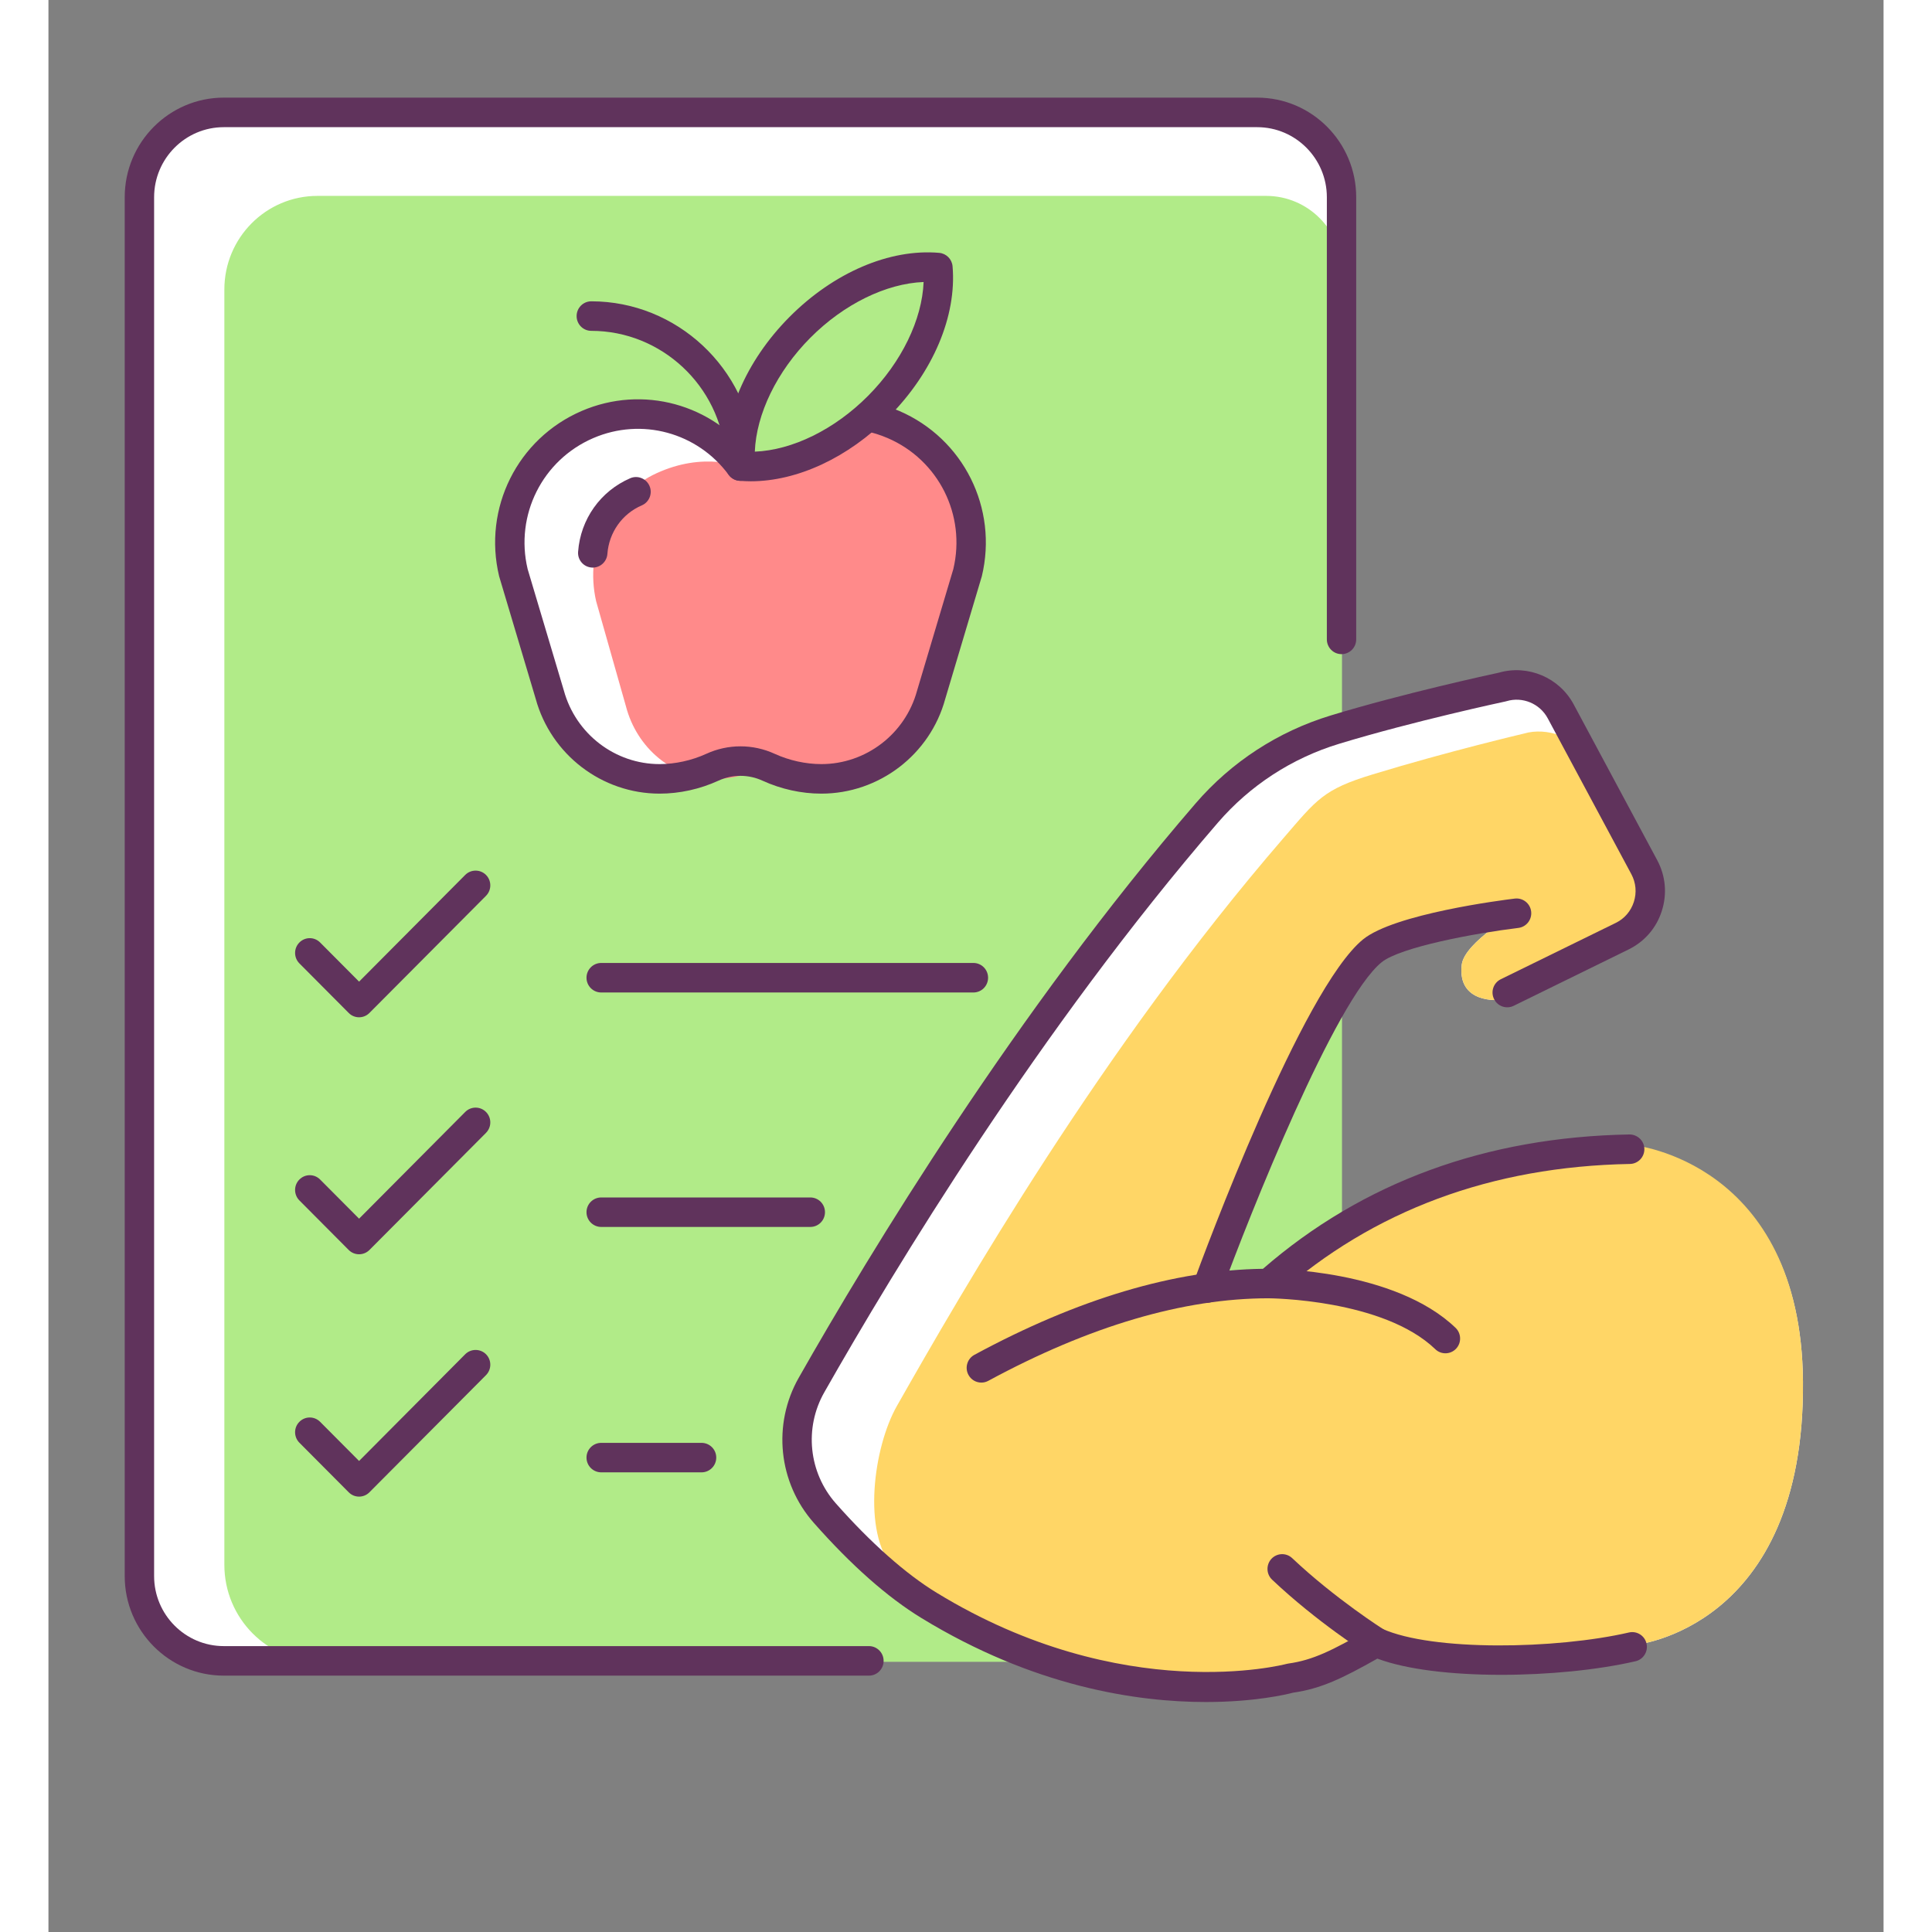
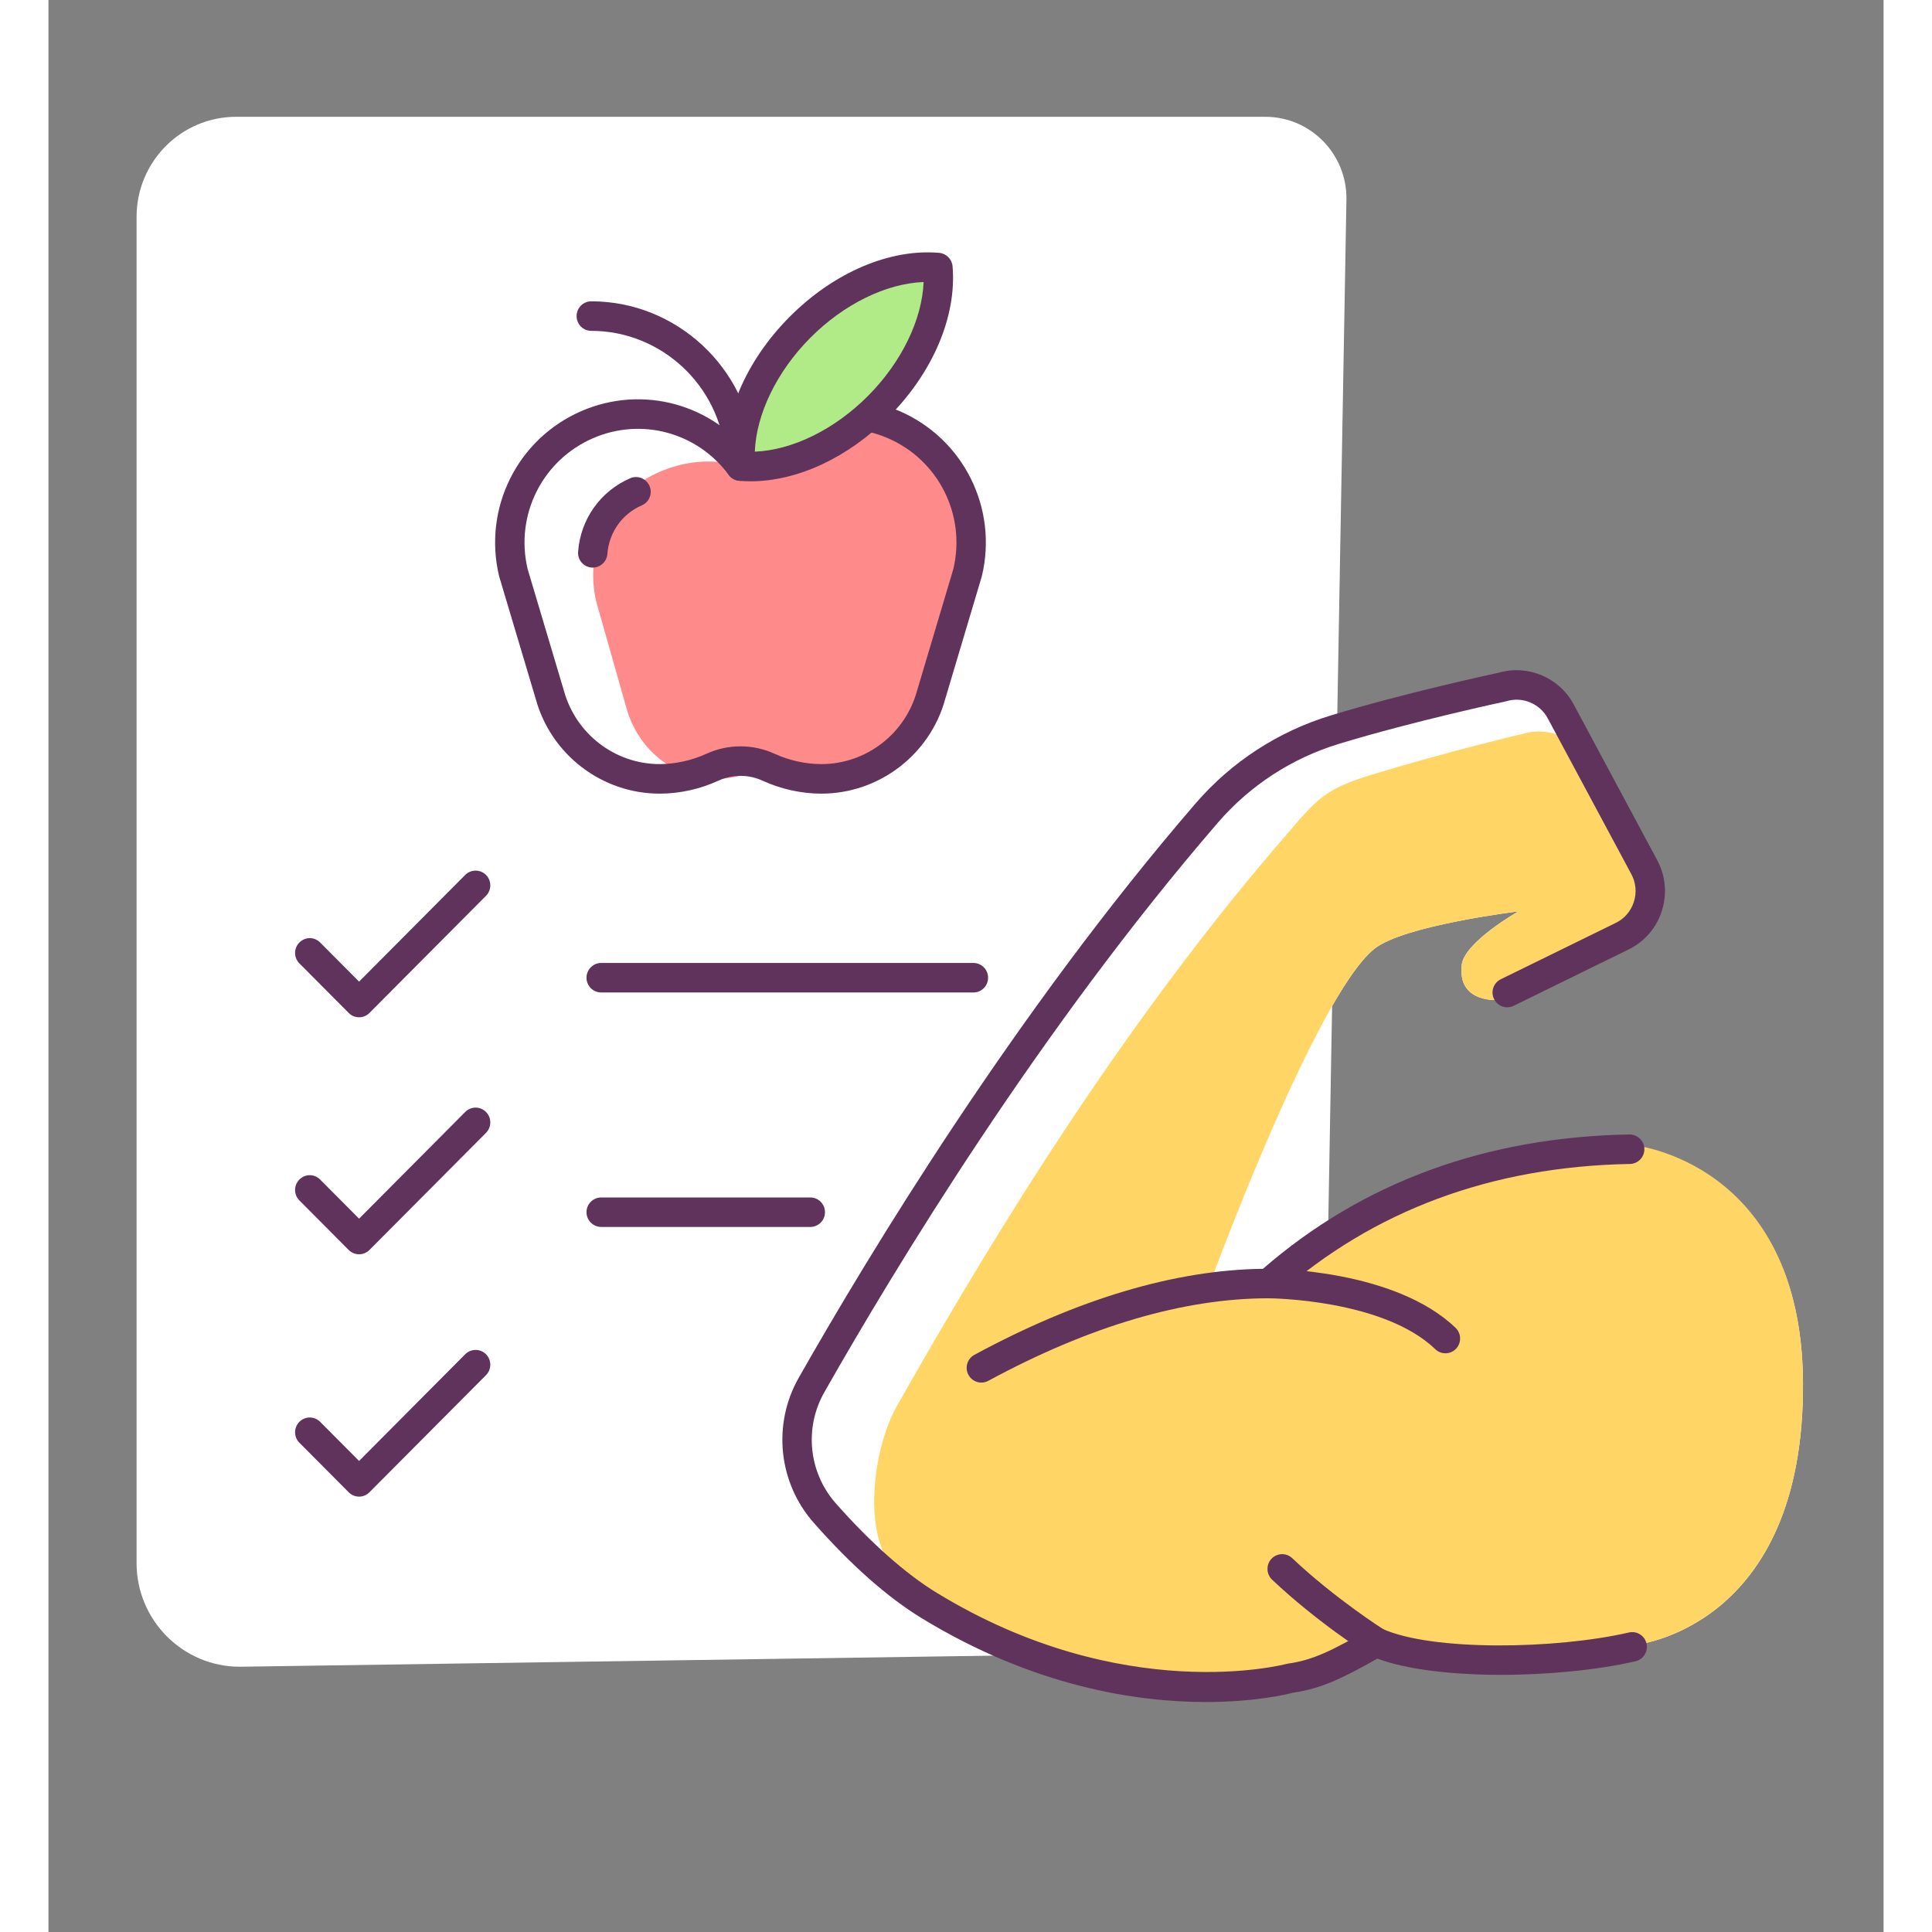
<svg xmlns="http://www.w3.org/2000/svg" width="200" zoomAndPan="magnify" viewBox="0 0 150 157.92" height="200" preserveAspectRatio="xMidYMid meet" version="1.0">
  <rect x="0" y="0" width="150" height="157.92" fill="#808080" stroke="none" />
  <defs>
    <clipPath id="653bf93ea5">
      <path d="M 6.234 7.957 L 107 7.957 L 107 137 L 6.234 137 Z M 6.234 7.957 " clip-rule="nonzero" />
    </clipPath>
    <clipPath id="98bc29449b">
      <path d="M 61.297 55.812 L 143.418 55.812 L 143.418 137.797 L 61.297 137.797 Z M 61.297 55.812 " clip-rule="nonzero" />
    </clipPath>
    <clipPath id="8ec4c3a66b">
      <path d="M 67.469 59.766 L 143.418 59.766 L 143.418 138.125 L 67.469 138.125 Z M 67.469 59.766 " clip-rule="nonzero" />
    </clipPath>
    <clipPath id="e5b9215a58">
      <path d="M 59.988 54.766 L 132.148 54.766 L 132.148 139.121 L 59.988 139.121 Z M 59.988 54.766 " clip-rule="nonzero" />
    </clipPath>
  </defs>
  <path fill="#ffffff" d="M 92.98 135.098 L 15.645 136.238 C 10.984 136.238 7.203 132.441 7.203 127.754 L 7.203 17.73 C 7.203 13.211 10.848 9.547 15.344 9.547 L 99.465 9.547 C 103.129 9.547 106.098 12.535 106.098 16.215 L 104.184 124.02 C 104.184 131.133 100.055 135.098 92.98 135.098 " fill-opacity="1" fill-rule="nonzero" />
-   <path fill="#b1eb88" d="M 93.758 135.836 L 22.27 135.836 C 17.91 135.836 14.379 132.285 14.379 127.902 L 14.379 23.664 C 14.379 19.438 17.785 16.012 21.988 16.012 L 99.535 16.012 C 102.957 16.012 105.734 18.805 105.734 22.246 L 105.734 123.797 C 105.734 130.445 100.371 135.836 93.758 135.836 " fill-opacity="1" fill-rule="nonzero" />
  <path fill="#60335c" d="M 62.273 100.289 L 45.184 100.289 C 44.52 100.289 43.98 99.75 43.98 99.082 C 43.98 98.418 44.52 97.879 45.184 97.879 L 62.273 97.879 C 62.938 97.879 63.473 98.418 63.473 99.082 C 63.473 99.75 62.938 100.289 62.273 100.289 " fill-opacity="1" fill-rule="nonzero" />
  <path fill="#60335c" d="M 25.391 102.523 C 25.082 102.523 24.777 102.406 24.543 102.172 L 20.512 98.121 C 20.043 97.648 20.043 96.883 20.512 96.414 C 20.98 95.941 21.738 95.941 22.207 96.414 L 25.391 99.613 L 34.066 90.891 C 34.535 90.418 35.297 90.418 35.766 90.891 C 36.234 91.363 36.234 92.125 35.766 92.598 L 26.238 102.172 C 26.004 102.406 25.695 102.523 25.391 102.523 " fill-opacity="1" fill-rule="nonzero" />
-   <path fill="#60335c" d="M 53.383 120.348 L 45.184 120.348 C 44.52 120.348 43.98 119.809 43.98 119.141 C 43.98 118.477 44.52 117.938 45.184 117.938 L 53.383 117.938 C 54.047 117.938 54.586 118.477 54.586 119.141 C 54.586 119.809 54.047 120.348 53.383 120.348 " fill-opacity="1" fill-rule="nonzero" />
  <path fill="#60335c" d="M 25.391 122.332 C 25.082 122.332 24.777 122.215 24.543 121.977 L 20.512 117.926 C 20.043 117.453 20.043 116.688 20.512 116.219 C 20.98 115.746 21.738 115.746 22.207 116.219 L 25.391 119.418 L 34.066 110.695 C 34.535 110.227 35.297 110.227 35.766 110.695 C 36.234 111.168 36.234 111.93 35.766 112.402 L 26.238 121.977 C 26.004 122.215 25.695 122.332 25.391 122.332 " fill-opacity="1" fill-rule="nonzero" />
  <path fill="#60335c" d="M 75.605 81.125 L 45.184 81.125 C 44.52 81.125 43.98 80.586 43.98 79.918 C 43.98 79.254 44.52 78.711 45.184 78.711 L 75.605 78.711 C 76.27 78.711 76.805 79.254 76.805 79.918 C 76.805 80.586 76.27 81.125 75.605 81.125 " fill-opacity="1" fill-rule="nonzero" />
  <path fill="#60335c" d="M 25.391 83.152 C 25.082 83.152 24.777 83.035 24.543 82.797 L 20.512 78.746 C 20.043 78.273 20.043 77.512 20.512 77.039 C 20.98 76.566 21.738 76.566 22.207 77.039 L 25.391 80.238 L 34.066 71.516 C 34.535 71.047 35.297 71.047 35.766 71.516 C 36.234 71.988 36.234 72.75 35.766 73.223 L 26.238 82.797 C 26.004 83.035 25.695 83.152 25.391 83.152 " fill-opacity="1" fill-rule="nonzero" />
  <path fill="#ffffff" d="M 66.961 34.043 C 67.676 34.184 68.375 34.402 69.07 34.699 C 73.832 36.75 76.301 41.93 75.125 46.824 L 72.152 56.789 C 71.07 60.754 67.461 63.664 63.176 63.664 C 61.703 63.664 60.195 63.324 58.867 62.715 C 57.398 62.039 55.734 62.039 54.266 62.715 C 52.938 63.324 51.426 63.664 49.957 63.664 C 45.672 63.664 42.062 60.754 40.98 56.789 L 38.008 46.824 C 36.828 41.93 39.301 36.75 44.062 34.699 C 48.602 32.746 53.746 34.277 56.566 38.098 L 66.961 34.043 " fill-opacity="1" fill-rule="nonzero" />
  <path fill="#ff8a8a" d="M 59.453 38.594 C 60.035 38.715 67.926 34.395 68.496 34.652 C 72.398 36.422 76.141 44.906 75.176 49.133 L 72.742 57.73 C 71.855 61.152 68.898 63.664 65.387 63.664 C 64.18 63.664 62.945 63.371 61.855 62.844 C 60.656 62.266 59.289 62.266 58.086 62.844 C 56.996 63.371 55.762 63.664 54.559 63.664 C 51.047 63.664 48.09 61.152 47.203 57.73 L 44.766 49.137 C 43.801 44.906 45.824 40.441 49.727 38.672 C 53.445 36.984 56.438 37.887 58.699 38.797 L 59.453 38.594 " fill-opacity="1" fill-rule="nonzero" />
  <path fill="#60335c" d="M 75.125 46.828 L 75.129 46.828 Z M 49.957 64.871 C 45.238 64.871 41.07 61.68 39.824 57.109 L 36.859 47.172 C 36.852 47.152 36.848 47.133 36.84 47.109 C 35.5 41.539 38.34 35.852 43.59 33.59 C 48.566 31.449 54.301 33.008 57.531 37.375 C 57.926 37.91 57.812 38.668 57.281 39.066 C 56.75 39.461 55.996 39.352 55.602 38.816 C 53.039 35.344 48.484 34.109 44.535 35.809 C 40.375 37.602 38.121 42.098 39.168 46.512 L 42.129 56.441 C 43.102 59.996 46.316 62.457 49.957 62.457 C 51.23 62.457 52.582 62.16 53.77 61.617 C 55.547 60.801 57.586 60.801 59.363 61.617 C 60.551 62.16 61.902 62.457 63.176 62.457 C 66.816 62.457 70.031 59.996 70.996 56.469 L 73.965 46.512 C 75.012 42.098 72.758 37.602 68.598 35.809 C 67.977 35.543 67.367 35.352 66.73 35.227 C 66.082 35.102 65.656 34.465 65.785 33.812 C 65.91 33.16 66.539 32.73 67.191 32.859 C 67.984 33.016 68.777 33.262 69.543 33.59 C 74.793 35.852 77.633 41.539 76.293 47.109 C 76.285 47.133 76.281 47.152 76.273 47.172 L 73.301 57.137 C 72.062 61.68 67.895 64.871 63.176 64.871 C 61.543 64.871 59.883 64.504 58.367 63.812 C 57.223 63.285 55.91 63.285 54.762 63.812 C 53.25 64.504 51.59 64.871 49.957 64.871 " fill-opacity="1" fill-rule="nonzero" />
-   <path fill="#87e7ff" d="M 48.027 40.199 C 45.945 41.098 44.645 43.062 44.488 45.188 L 48.027 40.199 " fill-opacity="1" fill-rule="nonzero" />
  <path fill="#60335c" d="M 44.492 46.395 C 44.461 46.395 44.43 46.395 44.402 46.391 C 43.738 46.344 43.242 45.766 43.293 45.102 C 43.488 42.441 45.121 40.141 47.555 39.09 C 48.164 38.828 48.871 39.113 49.133 39.727 C 49.395 40.336 49.109 41.047 48.5 41.309 C 46.895 42 45.816 43.523 45.688 45.277 C 45.641 45.91 45.113 46.395 44.492 46.395 " fill-opacity="1" fill-rule="nonzero" />
  <path fill="#60335c" d="M 56.531 38.383 C 55.91 38.383 55.383 37.902 55.336 37.266 C 54.914 31.535 50.098 27.043 44.371 27.043 C 43.707 27.043 43.172 26.504 43.172 25.836 C 43.172 25.172 43.707 24.629 44.371 24.629 C 51.348 24.629 57.215 30.102 57.73 37.09 C 57.777 37.754 57.281 38.332 56.621 38.379 C 56.59 38.383 56.562 38.383 56.531 38.383 " fill-opacity="1" fill-rule="nonzero" />
  <path fill="#b1eb88" d="M 72.707 21.871 C 69.176 21.566 64.879 23.289 61.426 26.758 C 57.977 30.227 56.262 34.547 56.566 38.098 C 60.098 38.402 64.395 36.68 67.848 33.207 C 71.297 29.738 73.012 25.418 72.707 21.871 " fill-opacity="1" fill-rule="nonzero" />
  <path fill="#60335c" d="M 71.535 23.051 C 68.473 23.172 65.02 24.852 62.277 27.609 C 59.535 30.367 57.859 33.84 57.738 36.918 C 60.801 36.797 64.254 35.113 66.996 32.355 C 69.738 29.598 71.414 26.125 71.535 23.051 Z M 57.402 39.34 C 57.086 39.34 56.773 39.324 56.465 39.297 C 55.883 39.25 55.422 38.785 55.371 38.199 C 55.023 34.129 56.969 29.531 60.578 25.902 C 64.188 22.277 68.758 20.316 72.809 20.668 C 73.391 20.719 73.852 21.184 73.902 21.766 C 74.25 25.84 72.305 30.434 68.695 34.062 C 65.363 37.414 61.207 39.34 57.402 39.34 " fill-opacity="1" fill-rule="nonzero" />
  <g clip-path="url(#653bf93ea5)">
-     <path fill="#60335c" d="M 67.066 136.965 L 14.332 136.965 C 9.867 136.965 6.234 133.312 6.234 128.828 L 6.234 16.121 C 6.234 11.633 9.867 7.98 14.332 7.98 L 98.801 7.98 C 103.266 7.98 106.895 11.633 106.895 16.121 L 106.895 52.262 C 106.895 52.93 106.359 53.469 105.695 53.469 C 105.031 53.469 104.496 52.93 104.496 52.262 L 104.496 16.121 C 104.496 12.965 101.941 10.395 98.801 10.395 L 14.332 10.395 C 11.191 10.395 8.637 12.965 8.637 16.121 L 8.637 128.828 C 8.637 131.984 11.191 134.551 14.332 134.551 L 67.066 134.551 C 67.727 134.551 68.266 135.09 68.266 135.758 C 68.266 136.426 67.727 136.965 67.066 136.965 " fill-opacity="1" fill-rule="nonzero" />
-   </g>
+     </g>
  <g clip-path="url(#98bc29449b)">
    <path fill="#ffffff" d="M 76.406 111.656 C 82.211 108.512 90.883 104.762 99.875 104.762 C 105.562 99.727 114.875 94.047 129.398 93.785 C 129.398 93.785 143.266 94.93 143.414 112.922 C 143.582 133.23 129.605 134.465 129.605 134.465 C 123.469 135.883 113.051 136.051 108.688 134.09 C 105.535 135.883 103.875 136.715 101.641 137.027 C 101.641 137.027 88.031 140.789 72.133 131.078 C 68.926 129.117 65.895 126.113 63.609 123.527 C 61.055 120.633 60.609 116.426 62.52 113.066 C 67.867 103.652 79.961 83.531 94.828 66.305 C 97.605 63.086 101.234 60.73 105.289 59.496 C 111.512 57.598 118.996 56.008 118.996 56.008 C 120.852 55.449 122.84 56.281 123.758 57.992 L 130.59 70.734 C 131.691 72.789 130.871 75.352 128.785 76.371 L 118.598 81.734 C 118.598 81.734 115.148 82.09 115.52 78.863 C 115.738 77 120.152 74.496 120.152 74.496 C 120.152 74.496 110.719 75.641 108.355 77.574 C 103.48 81.555 94.859 105.129 94.859 105.129 L 76.406 111.656 " fill-opacity="1" fill-rule="nonzero" />
  </g>
  <g clip-path="url(#8ec4c3a66b)">
    <path fill="#ffd666" d="M 76.406 111.656 C 82.211 108.512 91.316 104.922 100.305 104.922 C 105.992 99.883 115.031 93.867 129.551 93.605 C 129.551 93.605 143.266 94.93 143.414 112.922 C 143.582 133.23 129.605 134.465 129.605 134.465 C 123.469 135.883 113.051 136.051 108.688 134.09 C 105.535 135.883 103.875 136.715 101.641 137.027 C 101.641 137.027 90.375 141.609 74.477 131.895 C 71.27 129.938 71.336 130.746 69.051 128.156 C 66.496 125.262 67.441 118.285 69.352 114.922 C 74.699 105.508 86.043 85.773 100.91 68.551 C 103.688 65.332 104.188 64.531 108.246 63.297 C 114.469 61.398 120.609 59.961 120.609 59.961 C 122.461 59.406 124.914 60.27 125.832 61.984 L 130.59 70.734 C 131.691 72.789 130.871 75.352 128.785 76.371 L 118.598 81.734 C 118.598 81.734 115.148 82.09 115.52 78.863 C 115.738 77 120.152 74.496 120.152 74.496 C 120.152 74.496 110.719 75.641 108.355 77.574 C 103.48 81.555 94.859 105.129 94.859 105.129 L 76.406 111.656 " fill-opacity="1" fill-rule="nonzero" />
  </g>
  <g clip-path="url(#e5b9215a58)">
    <path fill="#60335c" d="M 94.605 139.121 C 88.965 139.121 80.559 137.879 71.359 132.258 C 68.578 130.559 65.617 127.941 62.562 124.48 C 59.66 121.195 59.164 116.426 61.328 112.617 C 67.133 102.395 79.066 82.707 93.773 65.664 C 96.695 62.277 100.504 59.797 104.793 58.488 C 110.738 56.676 117.914 55.121 118.555 54.984 C 120.93 54.301 123.492 55.379 124.668 57.57 L 131.5 70.312 C 132.188 71.598 132.32 73.07 131.875 74.461 C 131.434 75.848 130.469 76.965 129.164 77.605 L 119.766 82.215 C 119.168 82.504 118.449 82.258 118.16 81.656 C 117.867 81.059 118.117 80.336 118.711 80.043 L 128.109 75.438 C 128.824 75.09 129.348 74.477 129.59 73.719 C 129.832 72.961 129.762 72.16 129.387 71.457 L 122.551 58.715 C 121.906 57.512 120.492 56.922 119.191 57.312 C 119.16 57.32 119.129 57.328 119.098 57.336 C 119.023 57.352 111.586 58.941 105.488 60.801 C 101.637 61.973 98.211 64.203 95.586 67.246 C 81.012 84.129 69.172 103.668 63.414 113.812 C 61.762 116.723 62.141 120.367 64.355 122.879 C 67.215 126.113 70.066 128.645 72.609 130.195 C 87.832 139.5 101.043 136.047 101.176 136.012 C 101.227 136 101.277 135.988 101.328 135.98 C 103.379 135.695 104.922 134.91 107.949 133.188 C 108.281 133 108.684 132.98 109.031 133.137 C 113.129 134.984 123.23 134.812 129.188 133.438 C 129.832 133.289 130.477 133.691 130.625 134.344 C 130.773 134.992 130.371 135.641 129.727 135.789 C 123.531 137.219 113.477 137.391 108.625 135.574 C 105.738 137.203 104.016 138.031 101.73 138.359 C 101.207 138.5 98.598 139.121 94.605 139.121 " fill-opacity="1" fill-rule="nonzero" />
  </g>
  <path fill="#60335c" d="M 76.258 113.012 C 75.828 113.012 75.418 112.785 75.199 112.379 C 74.883 111.793 75.102 111.059 75.688 110.742 C 84.129 106.172 92.062 103.805 99.273 103.711 C 107.422 96.633 117.496 92.941 129.227 92.73 C 129.887 92.727 130.438 93.246 130.449 93.914 C 130.461 94.578 129.934 95.129 129.27 95.141 C 117.961 95.348 108.285 98.938 100.52 105.816 C 100.301 106.012 100.016 106.121 99.727 106.121 C 92.797 106.121 85.094 108.391 76.824 112.867 C 76.645 112.965 76.449 113.012 76.258 113.012 " fill-opacity="1" fill-rule="nonzero" />
-   <path fill="#60335c" d="M 94.711 106.488 C 94.574 106.488 94.434 106.465 94.297 106.414 C 93.676 106.184 93.355 105.488 93.586 104.863 C 94.48 102.418 102.465 80.863 107.449 76.789 C 110.012 74.695 118.859 73.57 119.859 73.449 C 120.52 73.371 121.117 73.844 121.195 74.504 C 121.273 75.164 120.809 75.766 120.148 75.848 C 116.633 76.273 110.488 77.414 108.965 78.66 C 105.176 81.754 98.203 99.227 95.84 105.699 C 95.66 106.184 95.199 106.488 94.711 106.488 " fill-opacity="1" fill-rule="nonzero" />
  <path fill="#60335c" d="M 108.539 135.445 C 108.32 135.445 108.102 135.387 107.902 135.262 C 107.734 135.152 103.703 132.605 100.02 129.121 C 99.539 128.664 99.516 127.902 99.969 127.414 C 100.422 126.93 101.184 126.906 101.664 127.363 C 105.18 130.684 109.137 133.191 109.176 133.215 C 109.738 133.57 109.91 134.312 109.559 134.879 C 109.328 135.246 108.938 135.445 108.539 135.445 " fill-opacity="1" fill-rule="nonzero" />
  <path fill="#60335c" d="M 114.188 110.617 C 113.891 110.617 113.59 110.508 113.359 110.281 C 109.09 106.176 99.816 106.121 99.723 106.121 C 99.062 106.117 98.523 105.578 98.523 104.914 C 98.523 104.246 99.062 103.707 99.723 103.707 C 100.145 103.707 110.051 103.762 115.02 108.539 C 115.496 109 115.512 109.766 115.055 110.246 C 114.82 110.492 114.504 110.617 114.188 110.617 " fill-opacity="1" fill-rule="nonzero" />
</svg>